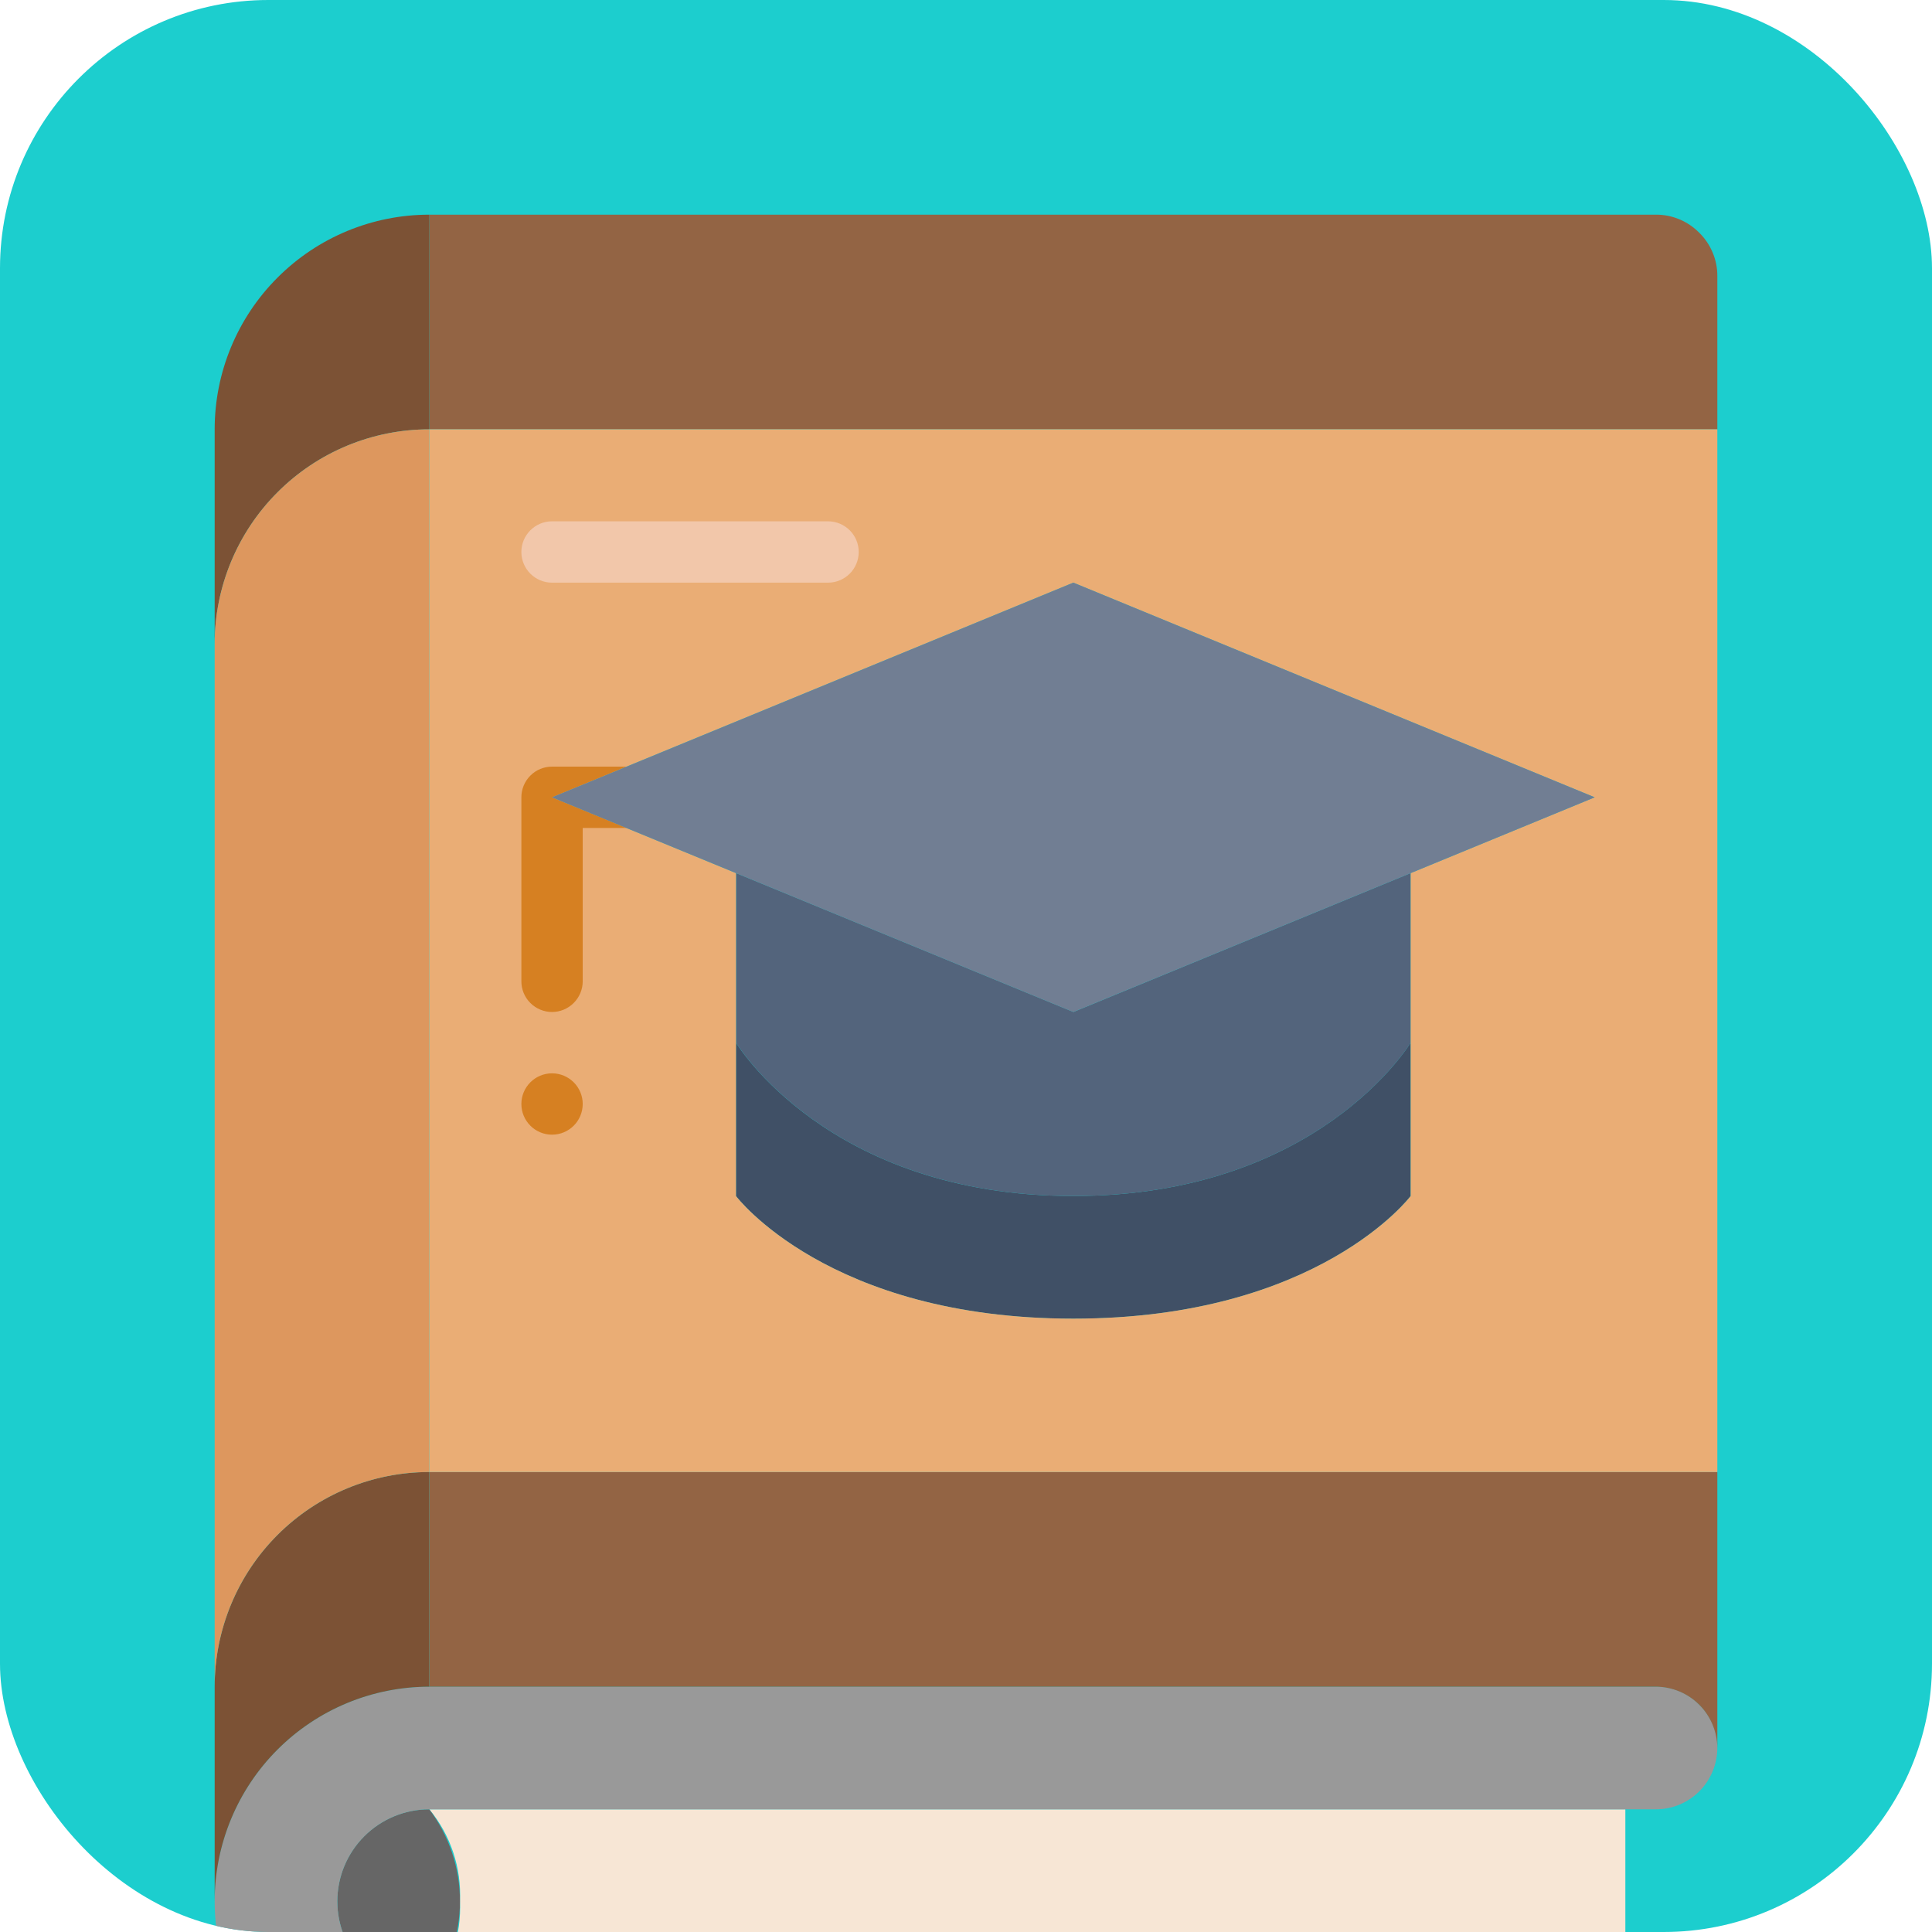
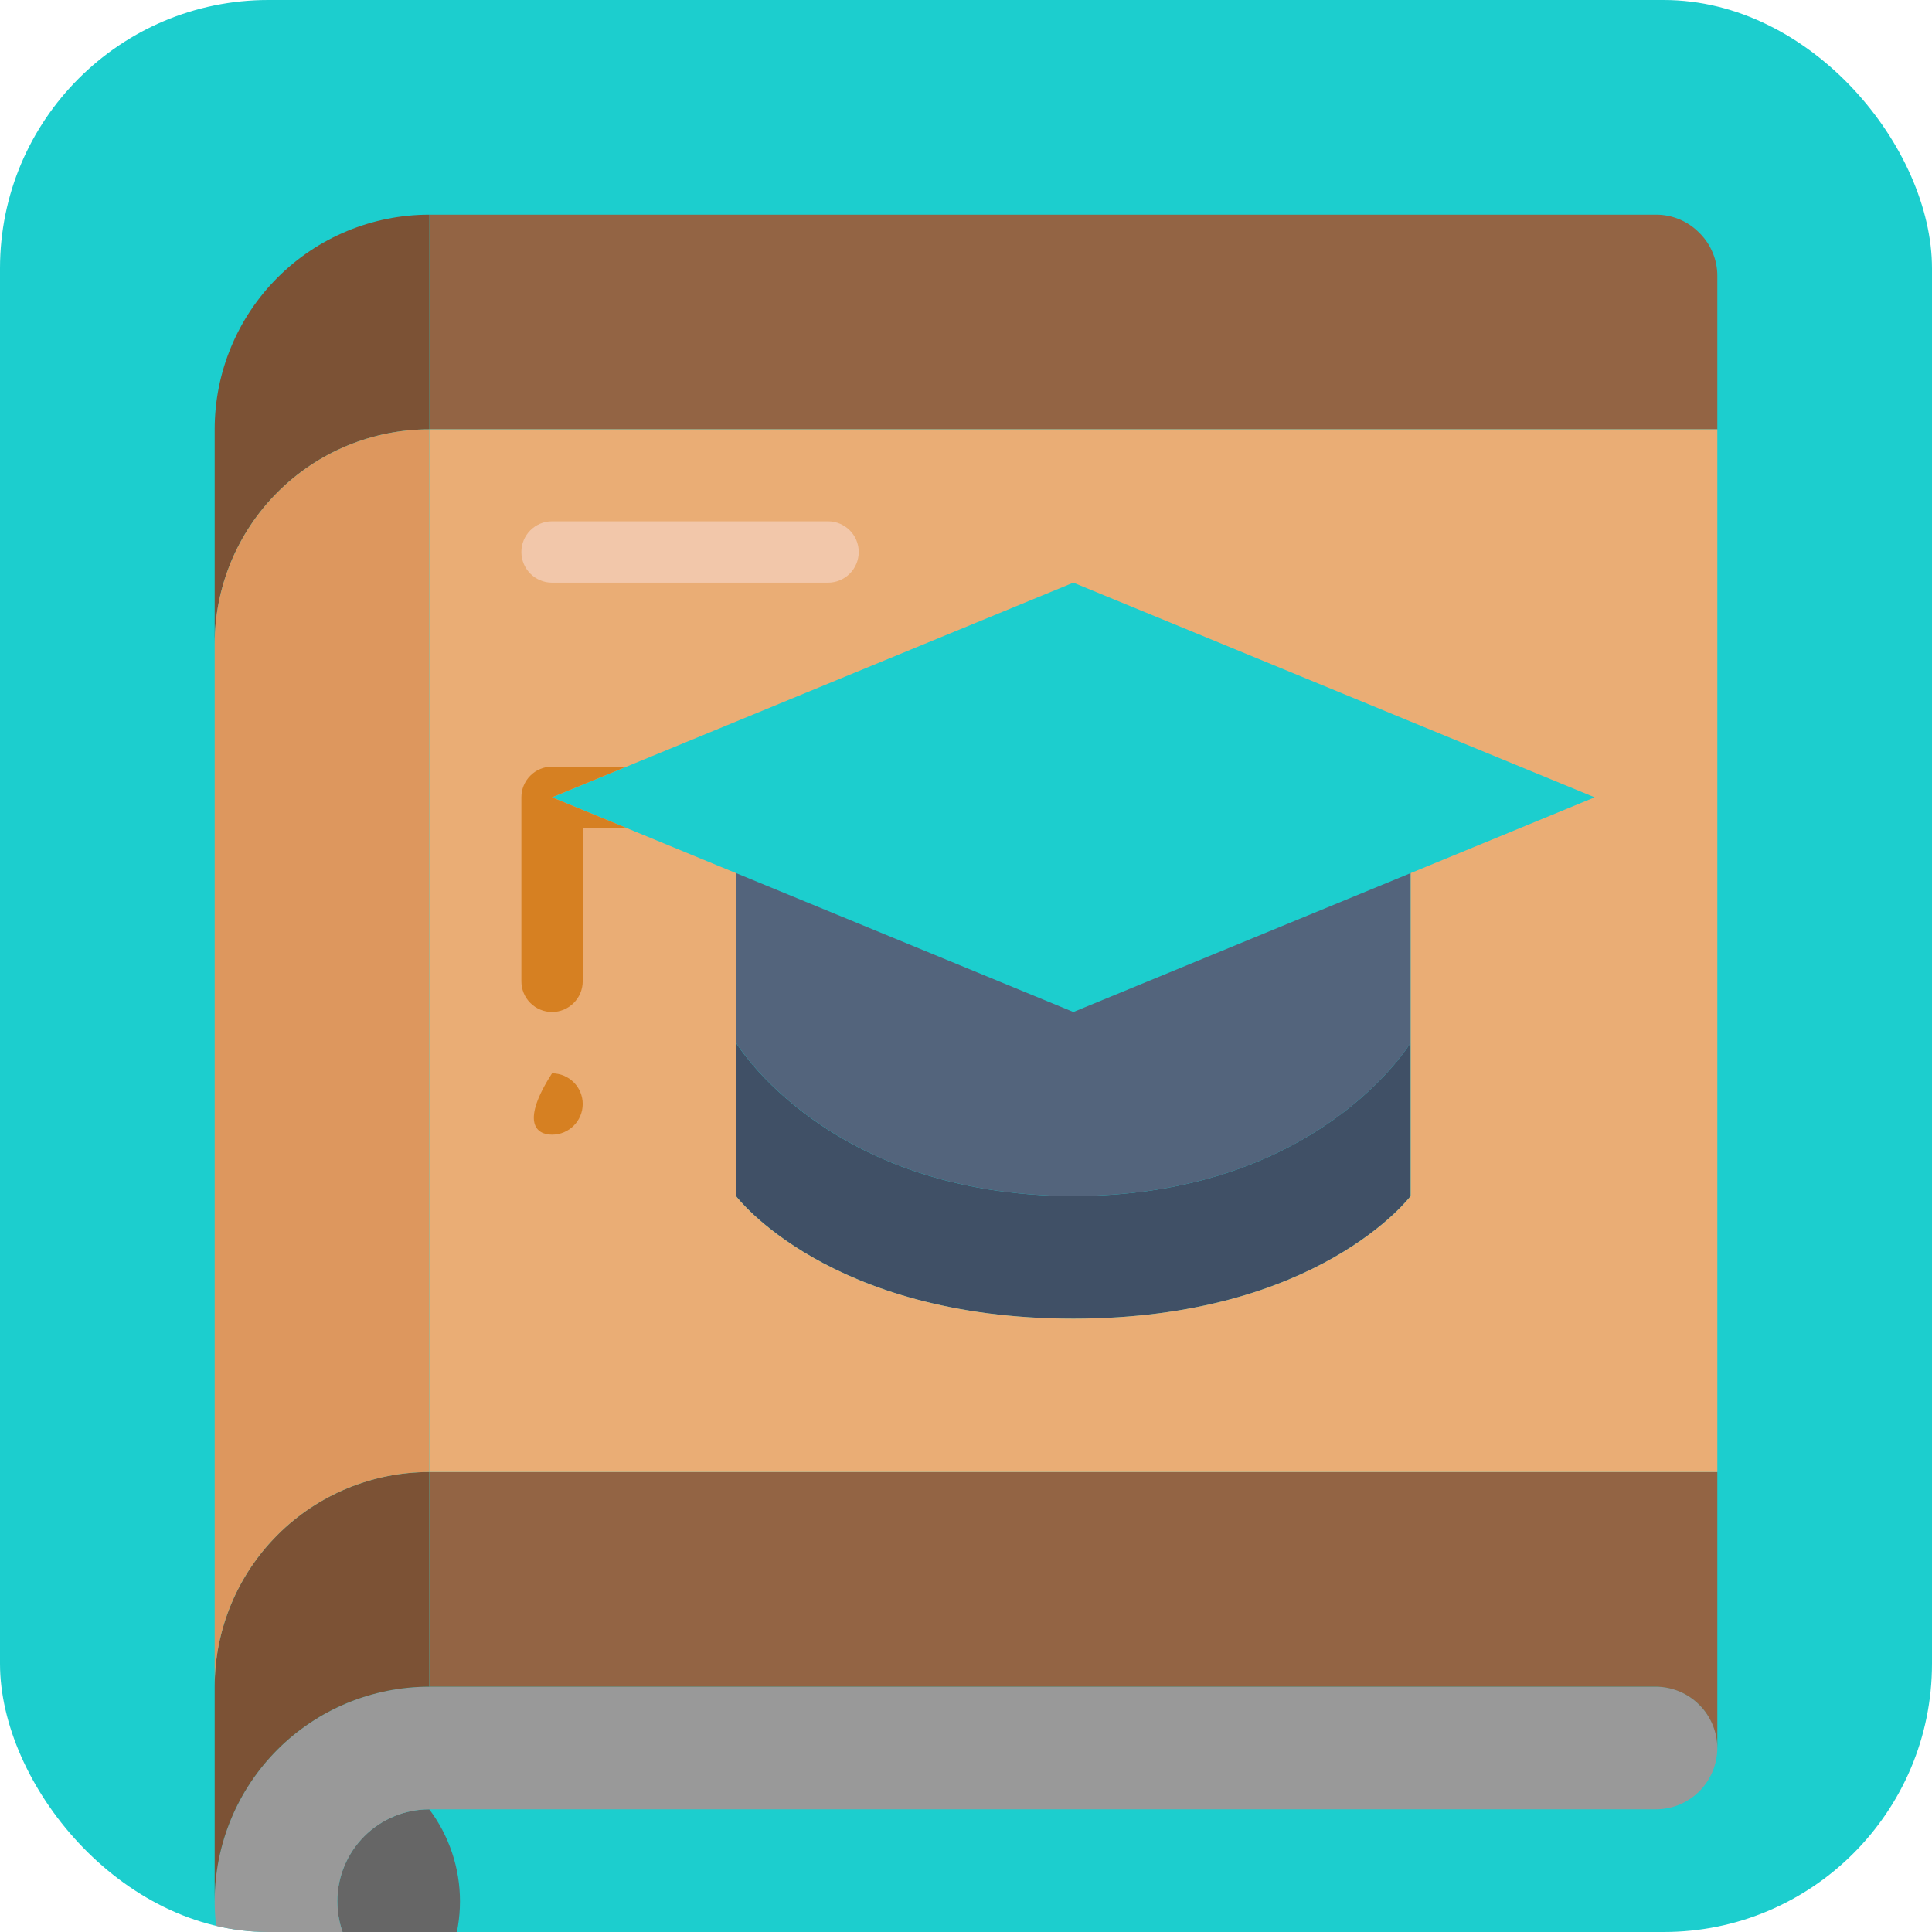
<svg xmlns="http://www.w3.org/2000/svg" width="36" height="36" viewBox="0 0 36 36" fill="none">
  <rect width="36" height="36" rx="5" fill="#1CCECE" />
  <g clip-path="url(#clip0_8_534)">
-     <path d="M8.571 35.428C8.601 34.806 8.397 34.194 8 33.714H30.286V37.142H8C8.397 36.662 8.601 36.051 8.571 35.428Z" fill="#F7E6D5" />
    <path d="M7.999 33.714C8.37 34.208 8.571 34.81 8.571 35.428C8.571 36.046 8.37 36.648 7.999 37.142C7.545 37.142 7.109 36.962 6.787 36.64C6.466 36.319 6.285 35.883 6.285 35.428C6.285 34.974 6.466 34.538 6.787 34.216C7.109 33.895 7.545 33.714 7.999 33.714Z" fill="#666666" />
    <path d="M31.663 31.766C31.77 31.871 31.855 31.996 31.913 32.134C31.971 32.273 32.001 32.422 32 32.572C31.999 32.874 31.878 33.165 31.664 33.379C31.45 33.593 31.16 33.714 30.857 33.714H8C7.545 33.714 7.109 33.895 6.788 34.217C6.466 34.538 6.286 34.974 6.286 35.429C6.286 35.883 6.466 36.319 6.788 36.641C7.109 36.962 7.545 37.143 8 37.143H30.857C31.16 37.143 31.451 37.263 31.665 37.478C31.88 37.692 32 37.983 32 38.286C32 38.589 31.88 38.88 31.665 39.094C31.451 39.308 31.16 39.429 30.857 39.429H8C6.939 39.429 5.922 39.007 5.172 38.257C4.421 37.507 4 36.49 4 35.429C4 34.368 4.421 33.35 5.172 32.6C5.922 31.85 6.939 31.429 8 31.429H30.857C31.007 31.428 31.156 31.457 31.294 31.515C31.433 31.573 31.558 31.658 31.663 31.766Z" fill="#999999" />
    <path d="M8 31.429C6.939 31.429 5.922 31.85 5.172 32.6C4.421 33.35 4 34.368 4 35.429V31.429C4 30.368 4.421 29.35 5.172 28.6C5.922 27.85 6.939 27.429 8 27.429V31.429Z" fill="#7C5235" />
    <path d="M30.857 31.429H8V27.429H32V32.572C31.998 32.269 31.877 31.98 31.663 31.766C31.449 31.552 31.16 31.431 30.857 31.429Z" fill="#936444" />
    <path d="M32 5.143V8H8V4H30.857C31.007 3.999 31.156 4.029 31.294 4.087C31.433 4.145 31.558 4.23 31.663 4.337C31.77 4.442 31.855 4.567 31.913 4.706C31.971 4.844 32.001 4.993 32 5.143Z" fill="#936444" />
    <path d="M8 4V8C6.939 8 5.922 8.421 5.172 9.172C4.421 9.922 4 10.939 4 12V8C4 6.939 4.421 5.922 5.172 5.172C5.922 4.421 6.939 4 8 4Z" fill="#7C5235" />
    <path d="M8 8V27.429C6.939 27.429 5.922 27.85 5.172 28.6C4.421 29.35 4 30.368 4 31.429V12C4 10.939 4.421 9.922 5.172 9.172C5.922 8.421 6.939 8 8 8Z" fill="#DD975E" />
    <path d="M26.285 19.429V22.286C26.285 22.286 24.571 24.572 20 24.572C15.428 24.572 13.714 22.286 13.714 22.286V19.429C13.714 19.429 15.428 22.286 20 22.286C24.571 22.286 26.285 19.429 26.285 19.429Z" fill="#405066" />
    <path d="M26.286 16.269V19.429C26.286 19.429 24.572 22.286 20.001 22.286C15.429 22.286 13.715 19.429 13.715 19.429V16.269L20.001 18.857L26.286 16.269Z" fill="#53647C" />
    <path d="M10.286 14.857L13.714 16.269V22.286C13.714 22.286 15.429 24.571 20 24.571C24.571 24.571 26.286 22.286 26.286 22.286V16.269L29.714 14.857L20 10.857L10.286 14.857ZM32 8V27.429H8V8H32Z" fill="#EAAD75" />
    <path d="M15.429 9.714H10.286C9.971 9.714 9.715 9.97 9.715 10.285C9.715 10.601 9.971 10.857 10.286 10.857H15.429C15.745 10.857 16.001 10.601 16.001 10.285C16.001 9.97 15.745 9.714 15.429 9.714Z" fill="#F2C7AA" />
-     <path d="M10.286 21.143C10.602 21.143 10.858 20.887 10.858 20.571C10.858 20.256 10.602 20 10.286 20C9.971 20 9.715 20.256 9.715 20.571C9.715 20.887 9.971 21.143 10.286 21.143Z" fill="#D68022" />
+     <path d="M10.286 21.143C10.602 21.143 10.858 20.887 10.858 20.571C10.858 20.256 10.602 20 10.286 20C9.715 20.887 9.971 21.143 10.286 21.143Z" fill="#D68022" />
    <path d="M11.674 14.285H10.286C10.135 14.285 9.989 14.345 9.882 14.453C9.775 14.56 9.715 14.705 9.715 14.857V18.285C9.715 18.437 9.775 18.582 9.882 18.689C9.989 18.796 10.135 18.857 10.286 18.857C10.438 18.857 10.583 18.796 10.69 18.689C10.797 18.582 10.858 18.437 10.858 18.285V15.428H11.674L10.286 14.857L11.674 14.285Z" fill="#D68022" />
-     <path d="M20 10.857L11.674 14.286L10.286 14.857L11.674 15.429L13.715 16.269L20 18.857L26.286 16.269L29.715 14.857L20 10.857Z" fill="#717E93" />
  </g>
  <defs>
    <clipPath id="clip0_8_534">
      <rect width="36" height="36" rx="5" fill="white" />
    </clipPath>
  </defs>
</svg>